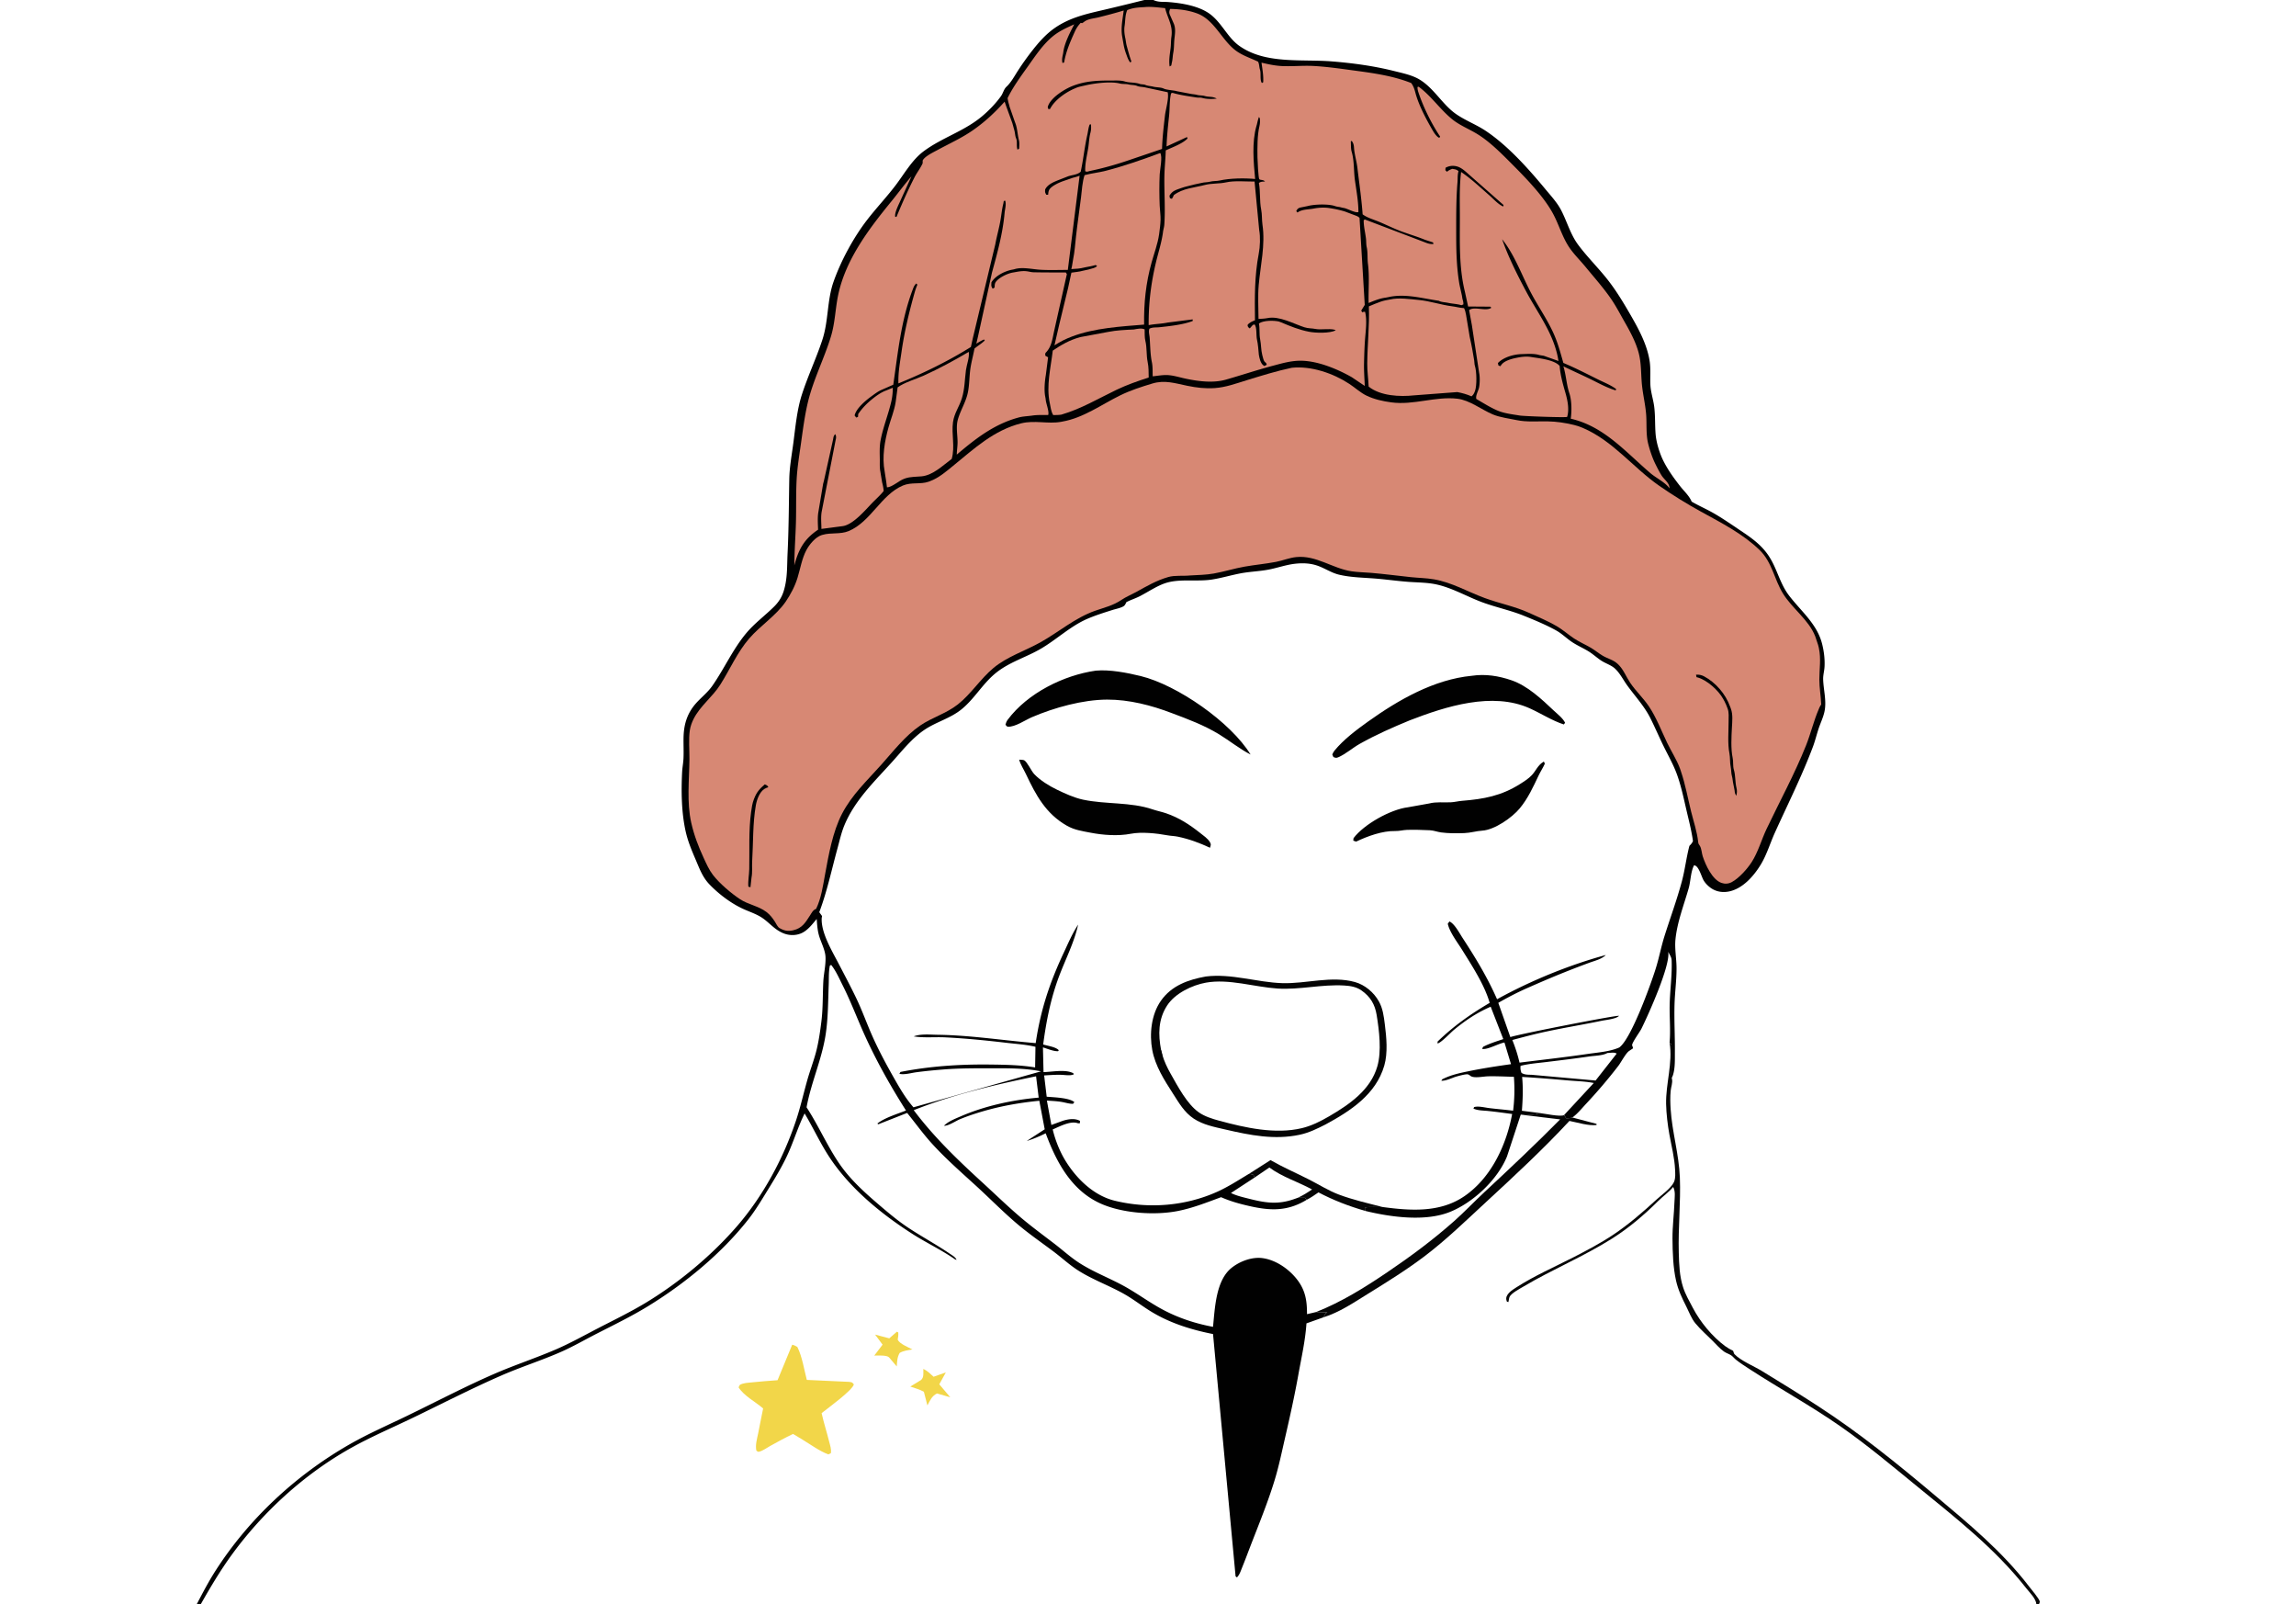
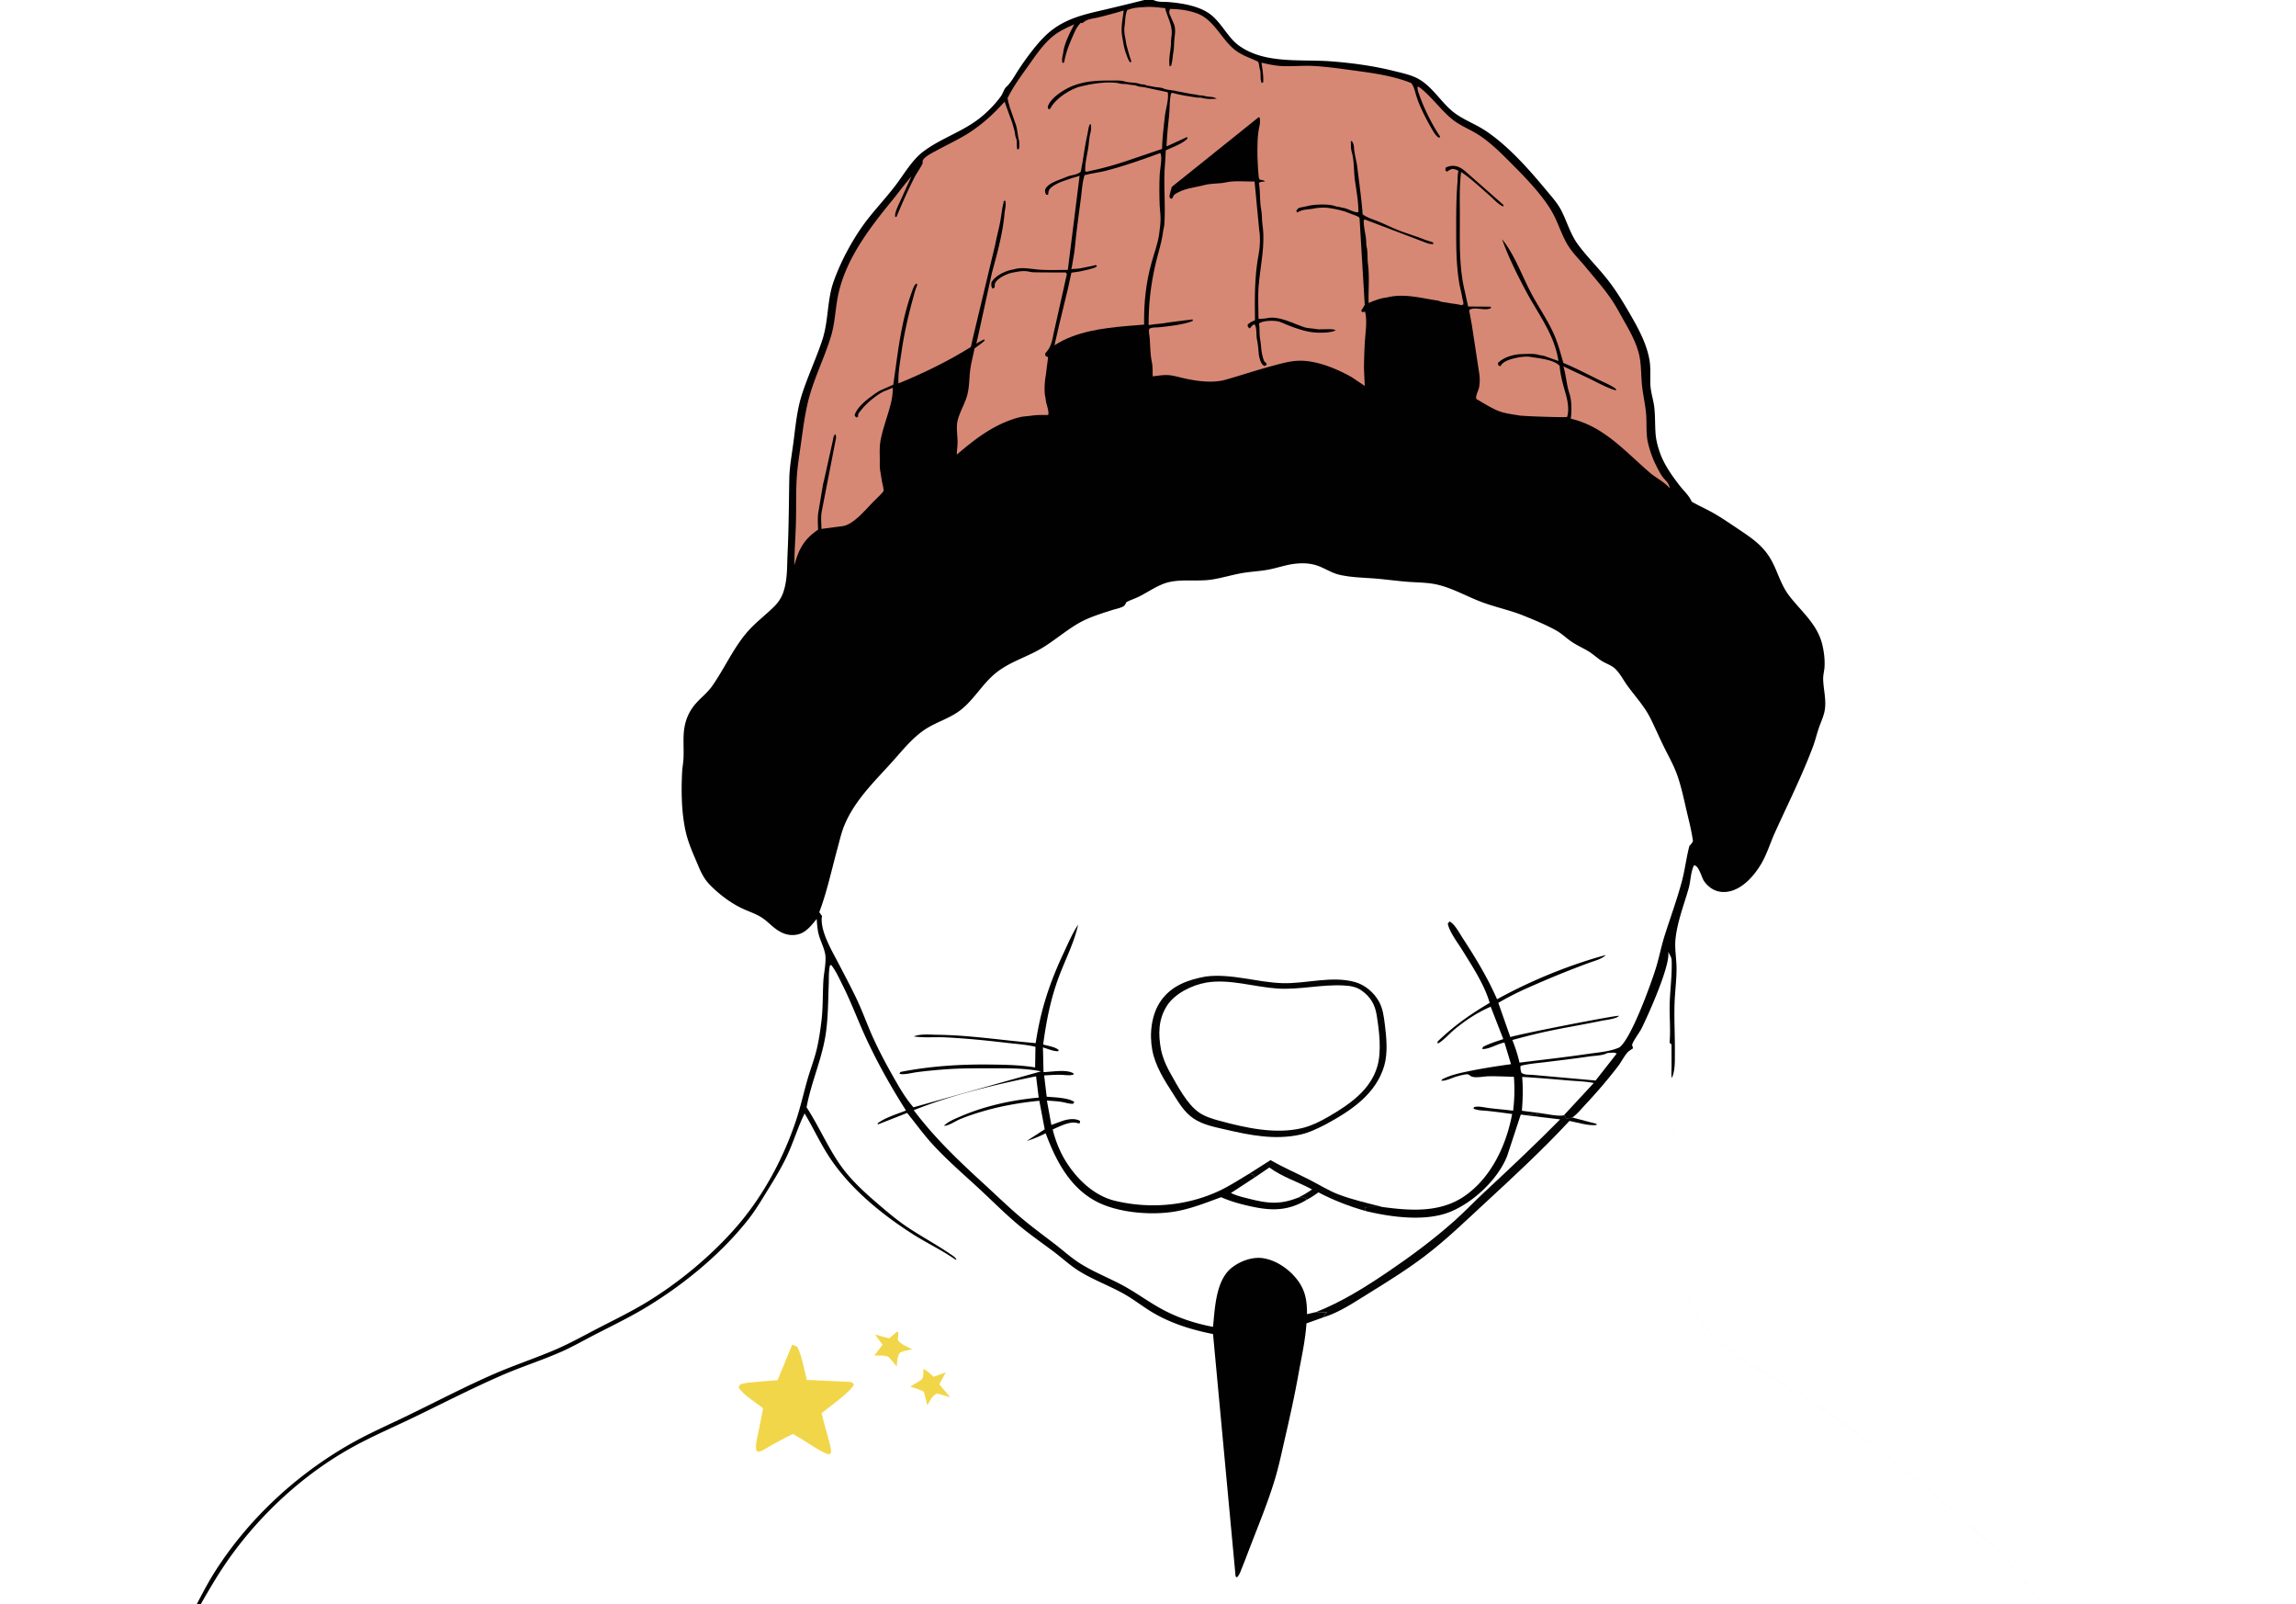
<svg xmlns="http://www.w3.org/2000/svg" width="2388" height="1668">
  <path fill="#010101" d="M0 0h2386.25c3.44 5.11 1.81 16.622 1.81 23.03.07 402.884.2 805.767.13 1208.65-.02 105.77-.06 211.53-.09 317.3-.01 28.41-.02 56.82-.04 85.23 0 7.06-.01 14.11-.01 21.16 0 2.76.46 6.45-.05 9.13-.29 1.5-.9 2.27-1.75 3.5H0V0zm0 0v1668h204.626c6.143-11.69 12.207-23.36 19.331-34.5 34.685-54.24 83.939-99.89 139.718-131.77 19.076-10.9 39.395-19.77 59.162-29.32 30.289-14.64 60.194-30.4 91.043-43.83 21.019-9.16 42.938-16.33 63.899-25.34 15.161-6.51 29.972-14.82 44.642-22.4 16.709-8.63 33.975-17 50.042-26.77 34.404-20.94 68.18-49.07 94.514-79.6 26.917-31.21 47.866-70.22 60.884-109.23 4.635-13.88 7.843-28.27 11.838-42.35 2.745-9.67 6.375-19.08 8.969-28.8 2.718-10.2 4.36-21.67 5.662-32.19 1.682-13.58 1.266-27.52 1.974-41.18.444-8.55 2.623-16.89 2.293-25.553-.289-7.589-4.892-15.594-6.918-22.944-1.484-5.382-1.84-11.119-2.257-16.666-4.719 5.574-9.66 12.324-16.651 15.07-6.03 2.368-12.694 2.064-18.596-.506-9.53-4.149-14.45-11.514-22.878-16.699-5.592-3.44-12.474-5.676-18.479-8.438-12.643-5.815-25.263-15.368-34.929-25.42-7.191-7.479-10.343-16.346-14.34-25.704-4.143-9.698-8.112-19.025-10.414-29.372-4.382-19.694-4.702-41.489-3.691-61.601.242-4.817 1.218-9.57 1.431-14.387.317-7.138-.073-14.32.057-21.466.263-14.481 4.06-26.297 14.102-37.034 5.251-5.615 11.341-10.491 15.774-16.831 12.355-17.668 21.038-37.466 34.836-54.21 8.792-10.669 19.622-18.489 29.326-28.096 4.775-4.727 8.119-9.824 10.119-16.26 4.078-13.117 3.379-25.612 4.035-39.103 1.26-25.933 1.319-51.426 1.782-77.352.227-12.675 2.601-25.151 4.246-37.683 2.122-16.169 3.753-34.203 8.736-49.783 6.237-19.504 15.057-37.976 21.412-57.333 6.51-19.829 4.803-40.896 11.591-60.257 7.671-21.877 20.869-46.249 35.123-64.652 9.469-12.226 20.129-23.482 29.486-35.793 8.979-11.812 16.992-26.228 28.961-35.207 19.132-14.353 42.589-20.996 61.169-36.721 7.16-6.056 13.9-13.06 19.41-20.669 2.26-3.132 2.95-7.263 5.77-9.886 4.8-4.454 8.25-10.993 11.79-16.47a286.445 286.445 0 0 1 15.33-21.471c6.55-8.358 13.84-16.604 22.58-22.759 15.94-11.232 33.28-14.948 51.83-19.28 13.97-3.262 28-6.707 41.91-10.184H0zm1199.59 0 .8.356c4.93 2.073 9.69 1.375 14.87 1.782 14.16 1.113 32.5 4.091 43.99 13.063 11.53 9.001 17.84 23.926 29.37 32.228 27.17 19.568 64.81 13.885 96.3 16.392 21.61 1.72 43.57 4.663 64.58 9.91 8.38 2.092 18.17 4.072 25.71 8.261 15.68 8.717 24.7 26.486 39.07 36.509 9.74 6.793 21.27 11.053 31.16 17.679 22.98 15.384 44.25 39.259 61.86 60.484 5.51 6.649 12.22 13.933 16.23 21.57 6.23 11.871 9.7 25.265 17.81 36.196 8.79 11.861 19.49 22.538 28.82 34.028 9.78 12.033 17.4 24.639 25.16 38.034 8.75 15.116 17.78 31.564 20.45 49.084 1.24 8.201.32 16.575.76 24.796.4 7.416 2.94 14.815 3.92 22.199 1.26 9.57.71 19.345 1.51 28.939.72 8.697 4.14 19.825 8 27.542 4.75 9.502 10.87 17.972 17.38 26.322 3.99 5.123 9.63 10.135 12.09 16.188 7.34 4.293 15.16 7.652 22.55 11.863 9.77 5.571 18.95 12.018 28.3 18.26 12.06 8.051 22.72 15.548 30.49 28.171 7.79 12.661 10.69 27.216 19.85 39.236 12.53 16.457 29.21 29.491 34.5 50.436 1.92 7.601 2.97 16.023 2.51 23.864-.26 4.532-1.57 8.469-1.42 13.139.36 11.075 3.77 22.478 1.33 33.567-1.3 5.906-4.13 11.725-6.04 17.474-2.09 6.285-3.64 12.783-5.97 18.983-11.4 30.34-26.21 59.805-39.57 89.326-4.96 10.963-8.49 23.076-14.81 33.364-7.21 11.736-18.46 24.573-32.53 27.607-6.34 1.369-12.93.551-18.42-3.014-3.2-2.077-6.16-4.947-8.16-8.191-2.51-4.067-5.15-15.697-10.1-15.919-3.5 6.463-3.5 16.556-5.58 23.819-4.96 17.344-11.97 35.168-13.76 53.175-.94 9.45.96 19.307 1.1 28.778.19 12.87-1.71 25.99-2.08 38.9-.47 16.36.51 32.99.37 49.41-.07 8.56.53 19.27-3.23 27.12l.3 1.34c.69 3.51-1.04 8.14-1.41 11.73-.63 6.29-.46 13.16-.04 19.46 1.57 23.84 8.65 46.81 9.57 70.86 1 26.02-1.86 52.12-1.13 78.18.34 12.21.71 24.07 4.45 35.82 2.38 7.51 6.57 14.67 10.23 21.64 7.74 14.77 20.2 29.85 33.67 39.77 2.57 1.89 5.25 3.44 8.15 4.77.32.79.9 2.96 1.41 3.5 6.58 6.89 20.33 12.5 28.56 17.52 19.56 11.92 39.15 24.03 58.37 36.5 43.12 27.98 82.16 59.64 121.44 92.68 34.98 29.43 70.12 58.31 98.04 94.85 1.92 2.5 10.89 13.16 11.13 15.65.09.97-.53 1.87-.79 2.8h265.54c.85-1.23 1.46-2 1.75-3.5.51-2.68.05-6.37.05-9.13 0-7.05.01-14.1.01-21.16.02-28.41.03-56.82.04-85.23.03-105.77.07-211.53.09-317.3.07-402.883-.06-805.766-.13-1208.65 0-6.408 1.63-17.92-1.81-23.03H1199.59zm435.79 1161.93c-2 .78-4.25.7-6.38.82l-2.29-3.31c-3.97 2.02-20.34-1.63-25.91-2.22-4.72 2.98-13.51.87-19.13 1.75l40.99 4.92c-25.57 25.88-51.89 50.66-78.53 75.41-10.85 10.08-20.94 20.82-32.05 30.66-21.98 19.46-45.01 36.49-69.3 52.93-23.49 15.89-47.58 30.89-73.99 41.34l11.7.27-.67.38c-1.72 1.15-2.33 2.86-3.05 4.72l-17.96 6.4c-1.24 18.27-5.11 34.81-8.32 52.76-4.02 22.47-8.88 44.29-14 66.53-3.37 14.62-6.39 29.34-10.77 43.69-7.09 23.27-16.65 46.43-25.4 69.13-2.79 7.23-5.47 14.52-8.42 21.7-1.46 3.58-2.63 7.54-5.4 10.33l-1.41-1.14-23.45-251.89c-22.59-4.51-44.36-11.2-64.2-23.26-9.3-5.65-17.89-12.44-27.32-17.86-15.8-9.09-33.43-15.23-48.79-25.03-9.17-5.86-17.06-13.28-25.76-19.79-12.55-9.4-25.42-18.27-37.4-28.41-14.72-12.45-28.39-26.4-42.63-39.42-15.566-14.22-32.102-28.68-46.286-44.3-9.165-10.1-17.176-21.25-25.754-31.85l-30 11.8-1-.78c7.831-6.1 20.506-9.85 29.789-13.53-15.545-24.53-29.588-49.33-41.764-75.74-8.338-18.08-15.053-36.42-24.042-54.32-3.584-7.13-7.024-15.05-11.983-21.32l-1.365.7c-1.387 6.53-.964 13.34-1.222 19.98-.668 17.26-.571 34.69-3.199 51.78-4.001 26.01-15.168 49.92-19.831 75.59 12.12 18.56 20.89 38.85 33.238 57.32 11.259 16.85 26.171 30.4 41.453 43.49 9.86 8.44 19.87 16.93 30.685 24.13 14.418 9.59 29.802 17.8 44.068 27.59 2.334 1.61 5.561 3.35 6.541 6.12l-1.446-.51c-13.997-9.76-29.942-17.24-44.372-26.47-33.323-21.32-66.581-48.61-87.942-82.21-8.828-13.89-15.789-28.96-24.258-43.1-6.465 13.07-10.763 27.13-16.654 40.48-6.034 13.69-13.956 26.6-21.787 39.31-6.273 10.18-12.48 20.63-19.859 30.06-27.923 35.7-66.707 67.53-105.293 91.03-17.051 10.39-35.153 19.18-52.924 28.27-12.153 6.21-24.265 13.24-36.728 18.73-20.184 8.9-41.489 15.61-61.777 24.45-31.284 13.63-61.739 29.35-92.485 44.16-22.078 10.64-44.605 20.2-65.961 32.29-47.307 26.78-89.707 65.53-121.782 109.34-12.201 16.66-22.628 34.23-32.796 52.17H2120.71c.26-.93.88-1.83.79-2.8-.24-2.49-9.21-13.15-11.13-15.65-27.92-36.54-63.06-65.42-98.04-94.85-39.28-33.04-78.32-64.7-121.44-92.68-19.22-12.47-38.81-24.58-58.37-36.5-8.23-5.02-21.98-10.63-28.56-17.52-.51-.54-1.09-2.71-1.41-3.5-2.9-1.33-5.58-2.88-8.15-4.77-13.47-9.92-25.93-25-33.67-39.77-3.66-6.97-7.85-14.13-10.23-21.64-3.74-11.75-4.11-23.61-4.45-35.82-.73-26.06 2.13-52.16 1.13-78.18-.92-24.05-8-47.02-9.57-70.86-.42-6.3-.59-13.17.04-19.46.37-3.59 2.1-8.22 1.41-11.73l-.3-1.34c-.69-3.69-.23-8.2-.24-11.98l-.03-22.95-2.01-1.83c1.18-13.12-.2-26.49.1-39.67.34-15.08 2.59-30.43 2.06-45.485-.09-2.344-.56-3.714-1.67-5.743l-1.9-3.637c2.49 13.855-20.27 64.605-27.93 80.085-1.56 3.15-9.63 14.12-9.64 16.98 0 .49.35.92.5 1.39l.5 1.9-1.35.89-2.85 1.93c-3.49 2.47-8.23 11.66-11.06 15.35-10.45 13.64-21.84 26.95-33.57 39.5-4.42 4.73-9.04 10.51-14.29 14.27zm-685.338-10.59 132.668-37.38c-16.41-3.39-34.58-3.22-51.29-3.2-16.54.02-33.082-.09-49.576 1.19-9.59.74-19.28 1.66-28.813 2.93-5.338.72-12.336 2.84-17.576 1.65l1.045-1.96c30.942-6.07 61.804-8.06 93.29-7.7 15.61.19 31.37.43 46.8 3l.36-21.45c-9.79-2.36-20.07-2.95-30.06-4.13-21.06-2.49-42.47-4.62-63.653-5.68-10.885-.54-22.154.7-32.921-1.01 7.28-2.81 16.662-1.79 24.398-1.69 34.456.44 68.186 5.85 102.476 8.69 5.07-34.32 14.5-62.76 29.21-94.064 4.76-10.122 8.79-19.736 14.93-29.168-4.07 18.519-12.86 35.424-19.56 53.052-8.88 23.37-13.52 46.95-16.79 71.6 4.56 1.45 13.16 2.49 16.22 5.98l-.7.99c-4.7.25-11.17-2.56-15.76-3.94l.6 25.71c8.38-.22 21.3-2.74 29.04.31 1.37.54 1.92.57 2.54 1.89-3.33 1.85-9.08.72-12.95.61-5.98-.18-12.01.27-17.98.63l2.64 22.11c7.2.67 23.54 1 28.81 5.69l-1.44 1.71c-3.98.04-7.51-1.19-11.39-1.88-5.15-.91-10.55-1.11-15.76-1.48l4.65 25.35 12-4.37c5.87-1.76 12.41-2.83 17.84.17l-.24 2.5-2.08-.1c-7.74-2.76-18.85 3.36-26.13 6.46 2.59 10.88 7.2 22.59 13.01 32.14 11.54 18.96 29.61 36.69 51.69 42.02 35.28 8.53 73.17 5.57 106.4-9.36 11.54-5.19 22.46-12.29 33.29-18.81l4.23 1.15 1.49 2.77 15.21-10.33c14.11 10.23 29.37 14.62 44.44 22.81-4.82 3.28-9.48 6.2-14.79 8.64l7.64.1 1.52 2.02c4.37-2.22 8.27-4.92 12.28-7.72 15.77 8.28 31.63 14.36 48.72 19.28l.34-2.32-.49-1.25c5.55-1.01 12.54-.07 18.35-.44 28.84 3.85 59.48 6.05 84.8-11.26 27.89-19.05 43.75-53.2 49.71-85.49-8.27-1.11-16.54-2.26-24.83-3.13-4.84-.51-11.02-.39-15.4-2.51l.67-1.54c4.43-1.29 10.91.44 15.51 1.01 8.34 1.05 16.72 1.67 25.06 2.74 1.5-12.02 1.71-23.2.84-35.24-8.83-.2-17.76-.71-26.58-.52-4.85.11-11.54 1.6-16.16.62-2.52-.52-2.9-1.79-4.84-2.54s-9.59 1.47-11.65 2.01c-4.78 1.25-11.46 4.92-16.25 4.47l.94-1.45c9.07-4.65 18.53-6.58 28.43-8.6 14.27-2.91 28.67-5.1 43.09-7.13l-6.82-22.52c-6.44 1.11-17.62 7.78-23.24 6.62l.99-2.1c6.69-3.49 13.92-5.68 21.05-8.07l-13.11-33.66c-14.24 6.11-26.4 14.3-38.26 24.11-3.55 2.94-13.74 13.8-17.04 14.08l.07-1.96c16.92-16.33 33.94-28.33 54.18-40.24-5.36-18.77-18.47-38.7-28.75-55.26-4.74-7.639-12.93-18.164-14.83-27l1.7-2.385c5.31 2.225 10.56 12.361 13.81 17.326 13.53 20.701 25.74 40.869 35.74 63.559 34.87-19.22 74.72-35.57 113.11-46.004-4.17 4.245-11.25 5.883-16.75 7.904-8.64 3.17-17.25 6.47-25.79 9.88-13.31 5.31-26.53 11-39.63 16.79-10.22 4.52-19.96 9.6-29.65 15.16l12.51 35.6c10.67-3.44 110.34-22.9 113.05-22.09-2.81 3.25-13.81 4.25-18.03 5.13-19.13 3.97-38.5 7.12-57.56 11.21-11.9 2.55-23.64 5.63-35.38 8.8 3.13 7.83 5.58 15.27 7.47 23.52 23.67-2.95 47.25-5.57 70.86-9.03 10.54-1.54 23.12-2.37 32.85-6.71 12.31-8.59 33.04-66.21 38.1-82.47 3.4-10.965 5.49-22.276 8.95-33.267 6-19.03 13-37.939 18.15-57.215 3.24-12.13 4.58-24.549 7.8-36.708 1.61-1.616 2.81-2.836 3.68-5-1.56-11.325-4.45-22.089-7.02-33.193-2.91-12.557-5.55-25.273-10.1-37.371-3.56-9.47-8.78-18.651-13.24-27.731-4.81-9.783-9.1-19.837-13.98-29.571-6.26-12.464-15.99-22.815-24.1-34.053-4.14-5.741-7.54-12.734-12.81-17.514-3.97-3.606-9.9-5.314-14.38-8.323-4.48-3.014-8.5-6.736-13.11-9.555-5.54-3.384-11.6-5.986-17-9.584-5.68-3.785-10.56-8.757-16.56-12.083-10.56-5.856-22.65-10.848-33.86-15.374-13.69-5.525-28.62-8.65-42.57-13.754-16.2-5.932-31.88-15.362-48.83-18.856-8.84-1.821-18.25-1.837-27.26-2.451-11.68-.798-23.3-2.495-34.97-3.46-12.77-1.055-25.72-1.096-38.26-4.067-8.35-1.979-15.45-7.178-23.65-9.749-7.29-2.285-14.71-2.471-22.27-1.61-9.09 1.034-18.17 4.287-27.2 6.032-9.62 1.862-19.51 2.098-29.12 3.9-10.12 1.897-19.98 4.93-30.2 6.496-15.01 2.302-32.11-.891-46.53 3.194-9.6 2.721-19.29 9.489-28.23 14.082-4.58 2.355-9.45 3.808-14.04 6.215-.58 1.201-1.28 2.925-2.34 3.805-2.49 2.07-8.82 3.275-12.01 4.287-8.78 2.783-17.79 5.607-26.24 9.244-17.31 7.443-31.75 21.312-47.94 30.858-15.97 9.42-33.66 14.078-48.16 26.219-13.13 10.989-21.54 26.275-34.74 37-11.769 9.564-26.708 13.171-38.948 21.586-12.92 8.883-22.916 21.666-33.333 33.208-18.439 20.43-38.822 39.883-49.532 65.714-3.277 7.903-5.058 16.221-7.313 24.452-6.076 22.18-10.719 44.459-18.84 66.007l2.891 4-.345 1.901c-.947 14.764 10.075 33.248 16.709 45.939 6.494 12.43 13.083 24.83 19.16 37.47 6.205 12.9 10.99 26.48 16.814 39.57 6.581 14.8 14.174 28.9 22.149 42.97 6.045 10.66 12.428 21.76 20.56 30.99zm.299 2.98c21.182 28.19 45.794 51.72 71.719 75.46 12.92 11.83 25.66 24.2 38.97 35.55 11.62 9.9 23.98 18.92 36.09 28.22 8.2 6.29 15.98 13.4 24.63 19.07 15.89 10.41 33.98 16.84 50.41 26.32 12.66 7.3 24.41 15.94 37.34 22.82 16.41 8.74 33.89 14.42 52.13 17.84 1.98-19.38 2.86-48.31 19.42-61.43 8.53-6.76 21.03-11.47 31.98-10.03 14.31 1.88 28.43 11.9 36.87 23.36 8.08 10.98 9.51 21.67 9.48 34.92l9.41-2.19c26.41-10.45 50.5-25.45 73.99-41.34 24.29-16.44 47.32-33.47 69.3-52.93 11.11-9.84 21.2-20.58 32.05-30.66 26.64-24.75 52.96-49.53 78.53-75.41l-40.99-4.92-14.26 43.39c-9.78 24.11-34.98 47.9-59.26 57.71-25.78 10.42-61.93 5.39-88.13-1-17.09-4.92-32.95-11-48.72-19.28-4.01 2.8-7.91 5.5-12.28 7.72-21.86 13.25-40.88 11.12-64.77 5.26-8.53-2.09-16.18-4.47-24.25-7.98-14.64 5.4-29.15 11.17-44.5 14.26-24.46 4.92-58.38 2.52-81.11-7.79-30.22-13.71-45.84-43.27-56.79-72.91-6.54 3.19-12.73 5.9-19.72 7.98l18.69-12.14-5.61-29.67c-20.43 2.03-40.07 5.45-59.79 11.29-7.73 2.29-15.34 4.82-22.789 7.91-4.589 1.9-11.989 7.09-16.577 6.78 4.283-4.42 11.356-7.15 16.925-9.57 25.441-11.05 53.961-17.26 81.581-19.68l-2.72-22.17c-42.85 8.77-86.541 18.99-127.249 35.24zm632.779-34.57c1.14 11.88.65 23.32-.24 35.17l17.92 2.3c5.57.59 21.94 4.24 25.91 2.22l30.93-33.37c-8.8-1.78-17.4-1.87-26.28-2.64-16.11-1.41-32.09-2.75-48.24-3.68zm-262.91 94.19-15.21 10.33-24.73 16.17c6.09 2.97 12.78 4.44 19.33 6.09 16.88 4.25 29.51 6.1 46.24.29l4.02-1.43c5.31-2.44 9.97-5.36 14.79-8.64-15.07-8.19-30.33-12.58-44.44-22.81zm351.6-119.11c-4.67 2.79-13.2 2.82-18.69 3.62-14.97 2.19-29.93 3.98-44.94 5.81-8.83 1.08-18.06 1.75-26.68 3.96-.29 2.9-.05 4.57.95 7.32 3.3 2.13 6.93 1.85 10.73 2l66.33 5.95 21.96-27.99c-2.71-1.76-6.58-.6-9.66-.67z" />
-   <path fill="#D78874" d="M1179.2 342.583c3.38-.585 8.19-1.709 11.3-.111.1 3.912-.15 8.301.79 12.1 1.7 6.92.89 14.758 2.34 21.742 1.12 5.385 1.03 10.75 1.1 16.23-11.4 3.642-22.81 7.637-33.61 12.824-19.25 9.242-36.51 19.693-57.22 25.737-2.77.503-5.69.396-8.51.471-2.38-4.107-2.6-8.095-3.57-12.576-3.8-17.72 1.05-36.725 3.14-54.46 8.85-5.986 17.61-11.036 28.02-13.846l1.02-.267 28.64-5.33c8.41-1.71 17.97-2.112 26.56-2.514zm-171.61 23.255c.94 5.542-2.19 13.315-2.94 19.024-1.29 9.877-1.28 19.669-4.22 29.238-2.666 8.71-7.954 15.52-9.244 24.806-1.773 12.751 2.306 25.327-1.336 38.244-9.392 6.912-19.466 17.038-31.476 18.141-5.422.498-11.404.327-16.588 2.031l-1.286.458c-5.623 1.969-12.852 8.96-18.007 8.937l-.781-6.217c-.725-3.47-.933-6.851-1.601-10.295-2.902-14.956.01-31.564 4.044-46.016 2.465-8.834 6.032-17.202 7.429-26.377l1.867-13.857.049-1.097c6.856-5.195 19.009-8.597 27.096-12.259 16.14-7.311 31.753-15.76 46.994-24.761zm438.16-54.442c9.04-2.147 20.78-.349 29.91.509 11.59 1.088 23.3 5.16 34.88 6.591 3.84.474 7.42 1.568 11.32 1.814l.84.046c1.29 2.585 1.55 4.403 2.11 7.144l3.83 23c1.86 7.861 3.35 16.383 4.65 24.385.3 1.846.13 3.708.71 5.507 1.88 5.771 2.19 20.585.07 26.261l-.35.847c-.85 2.116-1.51 3.096-3.22 4.611-4.95-2.156-9.51-3.438-14.8-4.446l-44.75 3.398c-15.07 1.639-35.41.683-47.45-9.118-.33-8.075-1.54-15.815-1.47-23.973.16-19.868 2.42-39.402 1.69-59.405 4.14-1.755 8.03-3.411 12.28-4.893 3.25-1.133 6.37-1.681 9.75-2.278z" />
  <path fill="#D78874" d="M1206.74 159.107c2.56 3.738-.31 17.098-.56 22.116-.52 10.79-.44 22.013 0 32.806.2 4.79 1.01 9.694.88 14.471-.14 4.936-.82 10.194-1.51 15.088-1.36 9.783-5.15 19.757-7.8 29.268-6 21.541-8.15 42.329-7.79 64.654-24.2 1.943-51.56 3.577-74.46 12.175-6.9 2.592-12.59 5.377-18.78 9.386l4.87-21.236 9.28-38.335 3.47-15.995c3.79-.619 8.3-.917 11.91-1.981 2.42-.712 4.91-.88 7.29-1.7 2.66-.914 5.79-1.084 7.5-3.324l-1.54-.945c-1.68.557-3.29.85-5 1.267-2.13.52-4.44.703-6.5 1.257-4.67 1.255-8.91 1.452-13.74 1.706.95-3.474 1.17-6.824 1.89-10.293 1.56-7.539 2.1-15.811 2.95-23.492 1.51-13.658 3.59-27.244 5.25-40.874.91-7.498 1.31-15.851 3.67-23.016 7.18-1.922 14.67-2.652 21.87-4.497 19.18-4.922 38.28-11.668 56.85-18.506z" />
  <path fill="#D78874" d="M1190.36 7.406c6.76-.762 14.65.447 21.44 1.04 2.74 10.96 8.28 18.072 6.57 29.752-.58 3.957-.38 7.873-.86 11.802-.77 6.419-1.99 12.585-1.01 19.093l1.71-.976.61-3.117c.91-3.49.79-6.706 1.47-10.166.82-4.216.7-8.095 1.02-12.334.44-6.006 1.9-11.711-.34-17.582l-4.47-10.197c-.65-1.937-.33-3.655.55-5.44 9.53.138 18.99 1.358 27.95 4.648 17.67 6.487 25.15 26.53 39.11 37.737 7.34 5.887 16.04 8.444 24.39 12.486 1.42 2.94 1.02 5.328 1.96 8.225 1.33 4.084-.32 10.923 2.04 13.967l1.33-.844c.42-7.086-.88-13.397-1.76-20.362 7.04 1.693 14.14 3.215 21.4 3.554 10.81.505 21.71-.684 32.53-.105 14.78.791 29.2 2.974 43.86 4.938 19.4 2.6 39.53 5.503 57.88 12.814 2.35 3.1 3.41 6.43 4.4 10.161 3.36 12.791 11.33 27.72 18 39.175 1.36 2.344 4.25 6.83 6.87 7.632l.84-1.307c-9.16-13.654-17.4-30.472-22.6-46-.67-2-.88-3.412-.98-5.5l1.23-.337c12.94 9.488 22.35 23.617 34.78 33.755 7.96 6.499 17.96 10.322 26.67 15.726 12.5 7.754 24.18 19.483 34.52 29.856 14.72 14.778 33.44 33.806 43.5 52.128 6.47 11.785 9.8 24.826 17.49 36.048 4.81 7.02 11.15 13.17 16.56 19.759 8.91 10.856 18.32 21.389 26.34 32.939 5.21 7.511 9.59 15.966 14.13 23.925 5.79 10.146 11.67 20.876 14.75 32.201 3.18 11.745 2.32 23.275 3.68 35.137 1.16 10.199 3.61 20.185 4.28 30.446.61 9.568-.31 19.883 2.02 29.217 1.73 6.879 4.36 14.791 7.52 21.136 1.98 3.985 4.12 8.253 6.49 12.004 2.88 4.541 8.21 7.559 8.19 13.376-3.69-5.78-14.13-10.995-19.65-15.691-25.92-22.078-48.34-48.864-83.04-56.777 1.07-8.075 1.08-18.84-1.51-26.598-3-9.009-3.35-18.86-6.17-27.873 9.25 4.54 18.67 8.7 27.93 13.213 8.45 4.119 17.51 9.205 26.52 11.824l.38-1.414c-5.45-4.133-12.73-6.951-18.85-10-11.9-5.922-23.74-12.018-36-17.151-2.91-9.995-5.15-18.931-9.27-28.576-6.54-15.302-16.05-28.656-23.83-43.22-10.03-18.765-17.25-40.209-30.63-56.849 6.31 18.135 15.9 37.262 24.96 54.223 12.83 24.019 29.42 44.741 33.67 72.406L1608 370.77c-1.62-.572-2.34-.977-4.12-1.127l-2.78-.461c-5.5-1.781-12.8-1.165-18.6-.991-8.33.251-18.76 3.221-24.59 9.309l.59 2.508 2 .78.52-.757.79-1.031c2.79-3.693 9.72-5.697 14.16-6.67l1.53-.304c4.64-.999 9.99-1.663 14.72-.862 8.24 1.398 24.29 2.74 29.93 9.336.7 9.568 3.44 19.11 6.09 28.287 2.17 7.51 4.08 17.252 1.67 24.713-1.76.78-44.71-.689-49.27-1.447-7.34-1.22-15.62-2.103-22.55-4.945-7.67-3.148-15.42-8.115-22.59-12.264-1.05-3.517 2.15-8.33 2.86-12.13.82-4.347.93-10.803.04-15.128l-7.57-49.691-2.82-15.395c5.1-4.407 17.55 1.651 23.08-2.5l-1.09-1.141-23.05-.162-3.43-15.697c-6.14-25.188-5.15-51.217-5.16-76.971 0-15.665-.63-31.631 1.3-47.201 10.37 6.947 19.92 16.056 29.34 24.257 4.36 3.797 9.14 9.366 14.5 11.656l.28-1.603-39.28-34.601c-2.73-2.323-5.56-4.491-9.08-5.478-4.09-1.147-8.34-.663-11.92 1.367l-.22 2.574 1.72 1.622c1.75-1.586 3.34-2.241 5.5-3.056 2.8.549 4.33.494 6.47 2.434-1.19 3.9-.75 7.512-1.08 11.5-1.36 16.408-1.33 32.538-1.34 49.018-.01 19.671.08 38.059 3.42 57.482l2.53 11.328.49 3.172c.68 2.482 1.07 3.348 1.05 6l-2.04.851c-4.52-1.387-9.4-1.479-14-2.481-2.56-.558-6.28-.682-8.58-1.675-1.47-.631-.42-.384-2.34-.673-16.85-2.542-34.06-7.444-51.16-3.563l-2.61.501c-5.95.704-12.33 3.272-17.84 5.585-.35-13.299 1.04-27.58-.7-40.706-.74-5.665-.02-11.703-1.26-17.223-.69-3.06-.45-6.035-.81-9.116-.75-6.377-2.43-12.522-2.37-19l1.17-.814 64.5 24.53c2.64.901 4.16 1.134 6.9 1.009l-.4-1.659-8.42-2.741c-7.78-3.21-16.08-5.637-23.99-8.541-8-2.934-15.83-6.848-23.7-10.144-5.55-2.322-12.36-4.165-17.15-7.774-1.14-15.991-3.54-32.446-5.44-48.366-.81-6.801-3.09-14.161-3.53-20.86-.21-3.096-.56-4.575-2.35-7.14l-1 .5c.27 3.487-.07 7.45.93 10.812 2.71 9.124 2.06 20.214 3.38 29.688 1.48 10.577 3.69 22.345 3.6 33-3.06 1.2-11.08-3.46-14.85-4.2l-2.48-.474c-2.33-.766-4.69-.723-6.82-1.497-6.68-2.43-21.59-1.993-28.52-.096l-8.16 1.664c-2.14.754-2.79 1.677-3.81 3.603l1.31 1.483c4.53-3.452 11.33-3.056 16.63-4.075 5.24-1.008 10.99-1.386 16.29-.582 5.87.892 10.8 1.9 16.48 3.636l10.3 3.9c1.97.706 3.22 1.182 4.81 2.638l5.43 90.535-3.68 5.965 1.24 1.798c1.72-.789.81-.581 2.76-.584 2.32 8.803.58 20.281-.07 29.286-.58 8.058-.81 16.41-1 24.5-.17 7.683.49 15.568.75 23.263l-13.47-9.05c-15-8.496-34.68-16.714-52.11-17.128-10.41-.248-19.83 2.514-29.75 5.156-16.51 4.393-32.68 9.794-49.11 14.496-13.21 3.78-28.71 1.768-42-1.066-5.93-1.265-11.72-3.137-17.8-3.622-5.33-.425-10.97.72-16.31 1.244-.13-4.709.12-10.082-.84-14.676-1.71-8.196-1.68-17.283-2.32-25.617-.24-3.056-1.39-6.338-.23-9.259 3.5-1.646 6.78-1.103 10.5-1.502 10.72-1.149 24.35-2.59 34.5-6.471v-1.677l-25.99 3.287c-6.47 1.385-13.2 1.359-19.8 2.698-.18-22.404 2.37-43.315 7.53-65.076 2.43-10.256 5.86-20.63 7.29-31.054.26-2.859 1.25-5.494 1.45-8.34 1.16-16.447-.19-33.472.07-50.031.13-9.098 1.2-18.08 1.41-27.201 6.93-3.266 17.39-6.895 22.67-12.374l-.56-1.5-21.26 9.775c.35-10.621 1.5-21.236 2.62-31.775.81-7.571.26-16.074 2.1-23.48l1.47-.5c7.58 2.356 17.14 3.615 25 4.849 1.96.308 3.96-.064 5.9.468 4.72 1.296 10.23 1.265 15.1.71-4.59-2.572-7.83-1.37-12.46-2.722-2.65-.776-5.3-.433-7.96-1.154-2.36-.64-4.73-.679-7.12-1.172l-13.89-2.646-1.36-.353c-2.98-.612-9.9-1.115-12.27-2.335-2.9-1.494-7.69-1.18-10.94-2.033-2.44-.64-5.89-.759-8.02-1.735-2.01-.915-4.09-.44-6.2-1.178-4.85-1.702-10.55-1.05-15.25-2.467-4.64-1.4-9.83-.974-14.68-.999-13.96-.071-26.73.493-39.88 5.676-8.33 3.278-22.26 11.911-25.38 20.714-.63 1.755-.24 1.801.41 3.398l1.67-.287c4.65-9.218 16.08-17.133 25.34-21.135l1.45-.619c3.22-1.402 6.16-1.819 9.54-2.622 9.49-2.25 26.6-4.483 36.1-2.049 3.11.796 6.31.265 9.35 1.022 2.71.671 6.14.42 8.55 1.46 2.72 1.17 6 .937 8.91 1.669l23.09 4.936c1.46 6.626-2.15 17.71-2.93 24.747-1.26 11.328-2.67 22.806-2.96 34.209L1173 166.935c-12.91 4.357-26.16 8.104-39.5 10.853-1.99.41-2.81 1.226-4.79.228-.38-8.008 2.06-17.061 3.24-25.016.69-4.661.89-10.128 2.1-14.616.89-3.28.88-5.754.61-9.145l-1.35.261c-1.37 3.495-1.62 7.15-2.44 10.783-2.88 12.626-4.12 25.577-6.84 38.217-3.67 3.489-9.39 3.255-13.96 5.143l-9.57 3.732c-4.98 2.021-11.01 4.535-13.46 9.625-.2 2.785-.18 3.069 1.18 5.5h1.92c.15-1.781.26-3.288 1.02-4.936 1.87-4.016 10.84-7.987 14.98-9.369l9.76-3.378a58.412 58.412 0 0 0 6.97-2.099l-12.26 97.924c-9.31.019-18.82.367-28.11-.132-8.19-.439-18.45-2.999-26.51-.871l-1.49.421-3 .584c-7.46 1.761-16.25 6.248-20.33 12.856-.14 3.213-.56 3.984 1.33 6.697l2-1.294c.03-1.917 0-3.967 1.13-5.627 3.19-4.656 12.26-8.975 17.71-9.881 4.76-.792 9.23-1.92 14.16-1.392 2.61.279 4.89 1.03 7.55 1.091 11.14.255 22.31.18 33.45.197l1.12 1.709-13.27 59.306c-1.76 8.028-2.6 16.033-8.39 22.073-1.2 1.243-.76 1.815-.74 3.479l2.87 1.642-2.35 18.472c-1.15 6.517-1.91 15.842-.63 22.381.21 1.091.41 2.061.51 3.177.37 4.229 3.85 12.572 2.57 15.97-5.35.063-11.13-.229-16.41.566-4.81.723-9.55.739-14.28 2.016-25.42 6.856-44.66 21.87-64.383 38.608.098-4.543.904-9.11.825-13.634-.131-7.499-1.736-15.551.33-22.872 2.846-10.082 8.518-18.322 10.508-28.684 1.6-8.283 1.34-16.908 2.66-25.239 1.04-6.552 2.89-13.245 4.1-19.835 3.55-2.96 7.42-5.148 10.71-8.426l-.75-1.03c-2.84 1.153-5.41 2.794-8.04 4.356l1.69-7.249 14.55-66.517c5.6-20.373 11.29-40.968 13.15-62.06.38-4.261 1.92-8.678.65-12.851l-1.5.351-.41 2.5c-1.4 5.514-1.93 10.884-2.85 16.5-1.42 8.744-3.98 17.342-5.56 26.025l-23.33 97.475-2.04 9.268c-23.718 14.836-49.471 27.364-75.368 37.879-.427-10.971 1.675-21.966 3.221-32.794 3.02-21.157 8.018-41.791 13.827-62.353.737-2.608 1.613-4.994 2.656-7.5L953 294.753c-2 1.837-2.654 3.504-3.611 6.029-12.242 32.311-15.419 65.44-20.321 99.234l-13.121 5.77c-3.472 1.706-6.327 3.917-9.447 6.167-6.065 4.372-15.973 12.572-17.636 20.047l1.636 2.136 1.878-.636.236-3c4.523-6.617 9.273-11.34 15.529-16.329 3.881-3.096 8.669-6.381 13.371-8.111l7.054-2.901c.023 4.662-.494 9.724-1.541 14.264-3.171 13.756-8.692 27.031-11.229 40.858-1.137 6.196-.812 13.075-.74 19.377.045 3.966-.243 8.504.526 12.381l1.866 11.454c.83 3.11 1.364 5.798 1.638 9.007-3.535 4.507-8.019 8.379-12.004 12.504-7.249 7.503-19.346 21.956-29.983 23.931l-1.101.169-21.654 2.842c-.056-5.878-.803-12.888.402-18.612l14.281-73.336c.588-2.537 1.007-4.366-.358-6.586-2.16 2.25-1.744 3.932-2.505 6.856L856.916 500l-.799 3-4.942 29.343c-1.046 5.984-.478 12.35-.311 18.415-14.482 9.691-20.365 20.52-24.691 37.081.053-14.809 1.231-29.666 1.647-44.487.422-15.045-.079-30.266.77-45.266.714-12.629 2.772-24.919 4.533-37.421 1.947-13.832 3.752-27.965 6.938-41.57 5.65-24.126 17.021-45.767 24.17-69.247 4.41-14.485 4.523-29.243 7.683-43.848 7.946-36.717 32.137-68.389 55.32-96.773 6.986-8.554 13.475-17.512 20.728-25.835L935.656 210.5c-1.613 3.597-5.506 11.223-4.519 15h1.282c5.835-14.034 11.887-27.761 18.828-41.299 2.376-4.634 6.229-9.624 8.253-14.158.378-.847-.102-2.805.344-3.543 2.55-4.222 10.708-8.059 14.958-10.372 12.251-6.667 25.118-12.446 36.618-20.382 12.66-8.738 23.23-18.583 33.45-30.024l1.63 4.687 6.41 17.598 2.08 7.493c.8 2.73.75 5.848 1.82 8.35 1.57 3.651.04 7.906 1.49 11.784l1.71-1.134c.08-2.816.43-6.055-.27-8.795-1.61-6.226-1.5-12.415-4.06-18.549l-5.67-16.261-.37-1.626c-.79-2.512-1.3-4.66-1.68-7.269 5.56-11.42 13.75-22.64 21.14-33 7.89-11.063 15.74-23.057 26.43-31.653 6.56-5.277 14.16-8.598 21.77-12.058-4.35 8.368-9.93 19.022-11.34 28.39L1105.8 55c-.7 3.817-1.7 6.615-.75 10.5l1.72-.532c1.9-11.397 6.4-21.63 11.12-32.075 1.71-3.785 3.34-6.063 6.1-9.133l1.51.326 1.7-1.086c3.94-3.41 10.15-3.692 15.2-4.934 8.81-2.168 17.65-4.492 26.32-7.156-1.08 8.994-3.14 17.858-1.58 27.021l1.48 8.41c.6 3.242 1.4 6.344 2.56 9.44 1.32 3.536 1.92 6.083 4.32 9.159l1.25-.94c-2.04-5.623-3.36-10.76-4.92-16.5-.76-2.767-.86-5.186-1.46-7.898-.87-3.954-1.37-8.41-.75-12.446.86-5.552.48-11.451 2.79-16.656 6.18-2.48 11.36-2.753 17.95-3.094z" />
-   <path fill="#010101" d="m1309.29 121.704.96 1.067c.4 2.581.33 5.658-.29 8.207-2.36 9.717-2.21 22.434-2.1 32.52.04 3.176.94 22.114 1.91 22.846 1.77 1.333 3.57.001 5.98 2.354-2.27.164-4.6-.02-6.39 1.565 1.66 8.907.58 18.655 2.35 27.532 1.08 5.372.59 10.593 1.37 15.939 3.07 20.995-2.09 41.913-3.93 62.718-1.01 11.459-.24 23.629-.2 35.162 3.09-.213 6.33-.266 9.36-.88 12.19-2.466 26.67 5.703 38.19 9.504 4.15 1.368 8.02.999 12.2 1.873 4.88 1.019 17.54-1.072 20.55 1.389-6.38 3.206-20.76 2.784-27.79 1.434-10.07-1.934-19.52-5.73-28.96-9.742l-2.42-.905c-5.63-1.216-15.96-1.196-20.7 1.996 1.09 5.505.17 11.191 1.29 16.663 1.07 5.258.81 10.786 2.15 16.054.36 1.423 1.31 5.408 2.04 6.5 1.25 1.864 2.18 1.188 2.64 3.74l-2.41 1.334-1.09-.693c-2.92-2.06-4.17-7.676-4.71-11.051-.37-4.541-.89-11.09-1.91-15.491-1.1-4.719.12-12.494-2.5-16.039l-1.88.588-3.15 3.612c-1.79-1.376-1.88-1.3-2.35-3.489 1.9-2.774 4.78-3.701 7.75-5.013-.3-23.574-.53-46.049 3.96-69.399 1.39-7.186 1.77-17.21.44-24.419l-4.81-50.401c-9.14.056-20.9-1.13-29.69.845-7.02 1.575-15.13.863-22.08 2.708-10.79 2.867-22.99 3.426-32.2 10.535-.56 1.436-1.12 2.574-2 3.836l-2.04-.569-.52-2.634c3.16-5.34 6.71-5.947 12.19-7.956 4.61-1.69 9.31-2.454 14-3.795 2.47-.707 4.91-.881 7.31-1.556 2.89-.814 5.78-.499 8.56-1.253 3.46-.937 6.77-.481 10.16-1.242 10.83-2.435 25.89-2.648 36.9-1.591-1.63-17.413-3.57-38.115 1.38-55.194l.43-1.413c.6-2.745 1.12-5.117 2.05-7.796z" />
-   <path fill="#D78874" d="M1343.54 382.399c20.18-2.114 43.09 5.703 59.96 16.815 6.07 3.996 11.33 9.065 17.95 12.224 8.03 3.838 16.76 5.73 25.55 6.925 23.4 3.182 45.91-6.477 68.81-3.784 12.8 1.505 24.96 11.327 36.74 16.295 7.54 3.182 16.94 4.248 24.95 5.946 10.34 2.191 21.46 1.096 32 1.291 9.64.179 18.12 1.484 27.5 3.724 3.2.764 6.07 1.726 9.09 3.019 31.79 13.608 52.13 41.161 79.81 60.377 13.72 9.523 28.54 18.675 43.19 26.734 21.04 11.575 43.57 23.021 60.99 39.926 13.03 12.649 15.11 30.16 24.28 45.159 9.51 15.572 26.85 27.332 33.59 44.57l2.97 8.88.63 2.463.22 1.037c2.37 10.923.48 21.559.47 32.5-.01 8.663 1.6 17.32 1.94 26-.74 1.103-1.42 2.129-1.95 3.355l-.46 1.145c-5.34 12.278-8.44 25.711-13.43 38.208-11.9 29.77-27.27 57.881-41.02 86.772-5.29 11.133-8.76 23.982-15.4 34.304-4.63 7.202-13.24 16.841-20.76 20.894-3.38 1.827-7.1 2.097-10.72.834-9.51-3.319-16.46-18.447-19.47-27.568-1.09-3.292-1.2-8.073-2.99-10.946-.94-1.526-1.54-1.941-1.74-3.779-1.16-11.043-4.82-21.504-7.46-32.219-3.47-14.069-5.85-27.696-10.51-41.5l-1-2.949c-3.36-9.188-9.22-18.093-13.45-26.964-5.98-12.509-11.07-26.014-18.82-37.587-5.82-8.683-13.63-15.87-19.45-24.498-4.33-6.414-7.05-14.058-12.78-19.459-4.85-4.577-10.38-5.495-15.83-8.737-4.25-2.527-8.07-5.739-12.34-8.261-5.8-3.415-11.95-6.01-17.55-9.746-6.1-4.066-11.74-9.113-18.04-12.788-8.92-5.198-19.43-9.59-28.87-13.885-14.79-6.726-30.75-9.711-46.04-15.355-17.57-6.486-34.24-16.295-52.8-19.429-8-1.352-15.9-1.404-23.94-2.254-13.74-1.454-27.4-3.266-41.17-4.446-6.78-.581-13.84-.615-20.55-1.638-19.89-3.03-36.67-16.829-57.31-14.789-7.43.735-14 3.616-21.21 4.999-10.9 2.086-21.79 3.051-32.62 4.951-10.71 1.878-21.28 5.234-32 7.149-8.02 1.434-16.6 1.577-24.75 2.025-7.32.814-15.68-.391-22.73 1.655-12.47 3.616-22.17 9.4-33.42 15.594-5.01 2.759-10.46 4.964-15.2 8.154-8.85 5.95-17.46 7.82-27.27 11.26-21.16 7.417-37.69 22.066-56.98 32.84-16.02 8.946-34.85 14.951-48.98 26.781-13.56 11.351-23.33 27.144-37.043 37.882-12.131 9.501-26.637 13.411-39.065 21.883-15.58 10.622-28.361 27.2-40.843 41.15-14.587 16.304-30.33 31.035-40.512 50.705-9.676 18.696-13.802 42.357-17.599 62.978-2.23 12.105-3.915 24.545-9.283 35.761-3.305 1.206-4.469 3.923-6.28 6.736-4.873 7.567-8.268 13.483-17.737 15.597-5.453 1.218-9.354.379-14.067-2.341-1.953-1.127-3.442-4.51-4.699-6.474-2.55-3.982-5.176-7.44-8.989-10.309-8.228-6.193-18.926-7.67-27.297-13.188-9.287-6.122-21.37-16.395-28.223-25.255-4.076-5.271-6.879-11.659-9.66-17.675-5.565-12.034-9.988-23.628-12.929-36.573-4.799-21.116-2.086-44.827-1.887-66.27.09-9.608-1.013-20.61.424-30.038.569-3.728 2.01-7.794 3.678-11.192 6.827-13.905 19.748-23.053 28.07-36.23 9.956-15.764 17.668-33.598 29.9-47.77 11.767-13.633 28.049-23.779 38.11-38.5 5.177-7.574 9.63-16.134 12.304-24.933 2.836-9.33 4.536-19.896 9.095-28.51 3.058-5.779 9.477-13.731 15.969-15.683l.893-.244c8.796-2.636 18.47-.29 27.156-3.931 23.15-9.705 33.73-37.826 56.418-47.351 8.976-3.768 18.123-.982 26.727-3.979l1.272-.477c9.218-3.379 16.803-9.993 24.332-16.131 21.985-17.922 42.325-36.977 70.615-44.069 14.01-3.511 27.98.861 41.49-1.571l1.49-.292c21.9-3.845 40.38-17.542 59.97-27.18 10.83-5.324 22.04-8.902 33.53-12.374 12.91-3.899 23.68-.256 36.3 2.337 9.6 1.973 18.74 3.069 28.55 2.405 11.62-.786 22.14-4.743 33.16-8.123 15.55-4.769 31.09-9.641 47.03-12.995z" />
+   <path fill="#010101" d="m1309.29 121.704.96 1.067c.4 2.581.33 5.658-.29 8.207-2.36 9.717-2.21 22.434-2.1 32.52.04 3.176.94 22.114 1.91 22.846 1.77 1.333 3.57.001 5.98 2.354-2.27.164-4.6-.02-6.39 1.565 1.66 8.907.58 18.655 2.35 27.532 1.08 5.372.59 10.593 1.37 15.939 3.07 20.995-2.09 41.913-3.93 62.718-1.01 11.459-.24 23.629-.2 35.162 3.09-.213 6.33-.266 9.36-.88 12.19-2.466 26.67 5.703 38.19 9.504 4.15 1.368 8.02.999 12.2 1.873 4.88 1.019 17.54-1.072 20.55 1.389-6.38 3.206-20.76 2.784-27.79 1.434-10.07-1.934-19.52-5.73-28.96-9.742l-2.42-.905c-5.63-1.216-15.96-1.196-20.7 1.996 1.09 5.505.17 11.191 1.29 16.663 1.07 5.258.81 10.786 2.15 16.054.36 1.423 1.31 5.408 2.04 6.5 1.25 1.864 2.18 1.188 2.64 3.74l-2.41 1.334-1.09-.693c-2.92-2.06-4.17-7.676-4.71-11.051-.37-4.541-.89-11.09-1.91-15.491-1.1-4.719.12-12.494-2.5-16.039l-1.88.588-3.15 3.612c-1.79-1.376-1.88-1.3-2.35-3.489 1.9-2.774 4.78-3.701 7.75-5.013-.3-23.574-.53-46.049 3.96-69.399 1.39-7.186 1.77-17.21.44-24.419l-4.81-50.401c-9.14.056-20.9-1.13-29.69.845-7.02 1.575-15.13.863-22.08 2.708-10.79 2.867-22.99 3.426-32.2 10.535-.56 1.436-1.12 2.574-2 3.836l-2.04-.569-.52-2.634l.43-1.413c.6-2.745 1.12-5.117 2.05-7.796z" />
  <path fill="#010101" d="M795.406 815.565c2.188.944 2.572.907 3.742 2.935-1.435.484-2.833.96-4.115 1.788-5.098 3.296-7.9 11.235-8.893 16.933-3.339 19.177-2.634 38.855-3.834 58.279-.339 5.475.418 11.46-.652 16.819l-1.116 10.204-2.195-.624c-.493-6.145.808-12.094.935-18.227.404-19.543-.753-40.019 1.927-59.382.638-4.605 1.224-9.042 2.956-13.403l.339-.839c2.483-6.44 5.788-10.084 10.906-14.483zm968.564-114.096c3.01-.156 5.7.313 8.37 1.745 12.22 6.538 22.36 18.39 27.01 31.286l.48 1.221.46 1.279c2.17 5.957 1.36 13.285 1.03 19.5-.51 9.326-1.23 22.294.75 31.418.89 4.083.07 8.497 1.28 12.439 1.75 5.684 1.22 12.695 2.67 18.643.8 3.257.57 5.193-.12 8.509-.87-1.507-1.39-2.349-1.63-4.108l-.15-1.401c-.42-2.078-.77-4.465-1.27-6.5-.69-2.765-.72-5.743-1.47-8.355-.96-3.318-.64-6.435-1.33-9.729-.99-4.692-.42-9.347-1.32-13.976-2.03-10.526-.86-22.524-.87-33.279-.01-4.296.54-9.295-1-13.339-.98-2.596-1.89-5.094-3.22-7.548l-.71-1.274-.75-1.381c-4.87-8.83-16.9-19.68-26.68-22.292l-1-.226-.53-2.632z" />
  <path fill="#010101" fill-opacity=".976" d="M1321.38 1206.25c13.25 7.56 26.72 13.37 40.23 20.23 9.92 5.03 20.31 11.6 30.65 15.49 14.75 5.56 30.7 9.19 45.96 13.09-5.81.37-12.8-.57-18.35.44l.49 1.25-.34 2.32c-17.09-4.92-32.95-11-48.72-19.28-4.01 2.8-7.91 5.5-12.28 7.72l-1.52-2.02-7.64-.1c5.31-2.44 9.97-5.36 14.79-8.64-15.07-8.19-30.33-12.58-44.44-22.81l-15.21 10.33-1.49-2.77-4.23-1.15 22.1-14.1z" />
-   <path fill="#010101" d="m1605.71 791.852 1.05 2.148c-1.87 4.209-4.43 8.019-6.41 12.172-5.73 12.038-11.12 23.959-19.7 34.328-7.96 9.622-26.09 22.328-38.96 23.161-6.36.412-12.21 2.334-18.8 2.566-7.93.279-16.3.346-24.15-.728-3.96-.541-7.5-2.044-11.54-2.23-7.74-.356-15.88-.651-23.62-.404-4.14.132-8.25 1.296-12.38 1.206-13.45-.294-28.73 5.31-40.75 11.009l-2.95-1.037.29-2.577c10.83-14.379 38.53-29.899 56.5-32.076l22.16-3.962c7.35-1.905 15.02-.846 22.55-1.225 3.88-.195 7.73-1.226 11.63-1.539 22.53-1.805 40.77-5.129 60.28-17.44 4.25-2.684 8.94-5.621 12.38-9.337 4.26-4.619 5.95-9.863 11.49-13.47l.93-.565zm-545.72-1.986c1.15.056 4.3.121 5.24.634 3.22 1.768 7.39 11.145 10.4 14.34 6.09 6.477 15.58 12.316 23.6 16.184 8.46 4.085 18.03 8.479 27.24 10.435 23.65 5.026 49.32 2.268 72.36 10.108 4.67 1.587 9.52 2.506 14.17 4.113 13.32 4.607 24.14 11.621 35.11 20.308 3.43 2.724 7.98 5.775 10.25 9.545 1.56 2.595.89 3.275.13 5.933-11.02-5.109-21.53-9.038-33.48-11.535-3.62-.755-7.3-.742-10.91-1.428-10.9-2.076-26.99-3.719-37.82-1.624-13.51 2.612-28.92 1.474-42.28-1.122-8.76-1.702-16.52-2.748-24.47-7.276-21.82-12.436-32.14-31.751-42.5-53.668-2.26-4.789-5.65-9.902-7.04-14.947zm470.87-87.223c14.11-2.093 27.91.101 41.29 4.717 16.71 5.763 31.14 19.459 43.84 31.433 3.93 3.703 9.43 7.838 11.83 12.707l-1.32 1.76c-12.14-3.929-23.76-11.49-35.45-16.757-38.95-17.555-87.39-1.956-124.71 12.43-17.83 7.35-35.24 14.996-52.06 24.452-7.32 4.116-14.67 10.613-22.08 13.863-2.48 1.09-2.94.792-5.35-.081l-1.16-2.667c.59-1.417 1.27-2.807 2.25-4 9.47-11.558 22.75-21.538 34.85-30.181 31.59-22.567 68.74-43.914 108.07-47.676zm-391.08-5.343c14.56-1.304 32.47 2.182 46.61 5.636 37.96 9.278 93.73 47.931 114.3 81.602-11.45-5.889-21.76-14.327-32.77-21.035-15.43-9.409-32.3-15.744-49.17-22.046-21.12-8.101-44.5-14.124-67.25-14.039-25.35.096-54.97 8.303-78.21 18.273-6.95 2.983-17.66 10.428-25.02 9.891-1.24-.092-1.71-1.185-2.5-2.082.5-1.877 1.13-3.564 2.31-5.139 20.64-27.668 58.2-46.315 91.7-51.061z" />
  <path fill="#010101" fill-opacity=".984" d="M1254.2 1015.31c26.67-3.29 52.87 6.05 79.3 6.93 24.66.83 51.34-7.96 75.75-1.15 10.34 2.88 19.62 10.74 24.85 20.05 4.18 7.45 5.14 15.51 6.21 23.88 1.71 13.47 3.27 29.65-.55 42.9-8.68 30.04-35.15 47.21-61.15 61.28-8.69 4.41-17.08 8.58-26.7 10.64-26.3 5.65-51.82.53-77.51-5.44-11.3-2.62-23.06-4.79-32.88-11.33-9.87-6.58-15.34-16.35-21.6-26.07-9.01-14.02-18.33-28.51-21.47-45.14-3.13-16.63-1.07-36.94 8.9-51.2 11.2-16.02 28.53-22.02 46.85-25.35zm-46.54 76.64 1.18 4.65c2.03 6.93 5.13 13.54 8.7 19.81 7.39 13.01 17 31.51 29.28 40.14 6.15 4.32 14.16 6.81 21.34 8.75 27 7.27 58.07 14.35 85.89 7.71 9.92-2.36 19.57-7.2 28.32-12.31 21.07-12.3 43.01-27.31 50.13-51.85 4.62-15.93 1.95-37.24-.68-53.49-1.78-11.03-6.59-19.1-15.79-25.54-5.32-3.73-11.61-4.75-17.97-5.12-23.38-1.39-46.39 4.64-69.43 3.14-23.91-1.56-50.44-10.39-74.31-6.13-14.37 2.57-32.15 11.07-40.39 23.72-9.38 14.4-9.42 30.18-6.27 46.52z" />
-   <path fill="#010101" d="m1208.84 1096.6-.33 9.9-4.01.01c.16-4.93-1.36-9.11 0-14l3.16-.56 1.18 4.65z" />
  <path fill="#F2D649" d="m932.855 1384.65 1.391.81c.286 2.59-.171 4.99-.567 7.54 2.044 4.36 10.984 7.81 15.317 10.12-4.613.78-9.181 1.21-13.277 3.6-2.609 4.47-2.675 9.01-3.037 14.06l-8.027-9.47c-2.732-2.54-11.568-1.75-15.338-1.83l8.628-11.37-7.781-10.45 14.742 3.9 7.949-6.91zm27.461 38.68c4.176 1.91 7.324 5.13 10.699 8.17l12.722-4.53-6.812 12.41 11.416 13.45-13.762-3.96c-5.384 2.55-7.401 7.43-10.006 12.46l-3.668-14.2c-4.291-2.44-9.462-3.82-14.132-5.44l11.208-6.83c3.186-2.74 2.274-7.72 2.335-11.53z" />
  <path fill="#010101" fill-opacity=".98" d="M1600.8 1157.22c5.57.59 21.94 4.24 25.91 2.22l2.29 3.31c2.13-.12 4.38-.04 6.38-.82l25.12 6.61v1.22c-8.37 1.04-19.79-2.66-28.19-4.26-27.64 29.75-57.25 57.17-87.07 84.68-20.43 18.86-40.65 38.54-62.81 55.41-19.13 14.57-40.2 27.64-60.66 40.28-14.41 8.91-28.71 18.63-45 23.73.72-1.86 1.33-3.57 3.05-4.72l.67-.38-11.7-.27c26.41-10.45 50.5-25.45 73.99-41.34 24.29-16.44 47.32-33.47 69.3-52.93 11.11-9.84 21.2-20.58 32.05-30.66 26.64-24.75 52.96-49.53 78.53-75.41l-40.99-4.92c5.62-.88 14.41 1.23 19.13-1.75z" />
-   <path fill="#010101" fill-opacity=".973" d="m1736.48 1084.17 2.01 1.83.03 22.95c.01 3.78-.45 8.29.24 11.98l.3 1.34c.69 3.51-1.04 8.14-1.41 11.73-.63 6.29-.46 13.16-.04 19.46 1.57 23.84 8.65 46.81 9.57 70.86 1 26.02-1.86 52.12-1.13 78.18.34 12.21.71 24.07 4.45 35.82 2.38 7.51 6.57 14.67 10.23 21.64 7.74 14.77 20.2 29.85 33.67 39.77 2.57 1.89 5.25 3.44 8.15 4.77.32.79.9 2.96 1.41 3.5 6.58 6.89 20.33 12.5 28.56 17.52 19.56 11.92 39.15 24.03 58.37 36.5 43.12 27.98 82.16 59.64 121.44 92.68 34.98 29.43 70.12 58.31 98.04 94.85 1.92 2.5 10.89 13.16 11.13 15.65.09.97-.53 1.87-.79 2.8h-2.8c-.14-5.55-7.12-12.32-10.49-16.62-32.25-41.13-73.26-73.05-113.46-105.88-26.42-21.58-52.39-43.38-80.42-62.88-30.39-21.15-62.98-38.95-93.99-59.12-4.73-3.08-9.62-6.22-14.05-9.72-1.7-1.34-3.07-3.24-4.82-4.45-2.38-1.62-5.23-2.33-7.67-4.07-4.44-3.15-8.12-7.52-11.99-11.33-5.95-5.87-12.27-11.47-17.64-17.89-4.18-4.98-6.51-11.61-9.44-17.39-4.48-8.86-8.51-17.21-10.71-26.96-3.14-13.88-3.62-29.62-3.73-43.81-.08-12.65 1.6-25.37 2.05-38.02.2-5.56 1.21-10.7-1.31-15.72-4.31 5.23-10.53 9.61-15.4 14.44-14.75 14.63-30.45 28.04-48.03 39.16-29.45 18.64-62.12 32.08-92.11 49.87-3.51 2.09-13.06 7.1-14.67 10.89-.59 1.37-.77 3.82-1.16 5.33l-1.53-.33-.44-1.25c-1.98-6.25 6-10.98 10.33-13.77 18.72-12.05 39.71-21.16 59.51-31.32 13.92-7.15 28.1-14.63 41.13-23.32 16-10.68 30.67-23.4 44.81-36.4 5.31-4.88 15.07-11.73 18.17-18.03l.48-1.07c1.4-3.95 1.04-8.08.86-12.2-.56-12.52-3.73-24.32-5.93-36.57-1.78-9.89-3.19-21.63-3.4-31.64-.44-21.19 7.1-42.62 3.62-63.76z" />
  <path fill="#F2D649" d="M823.936 1398.2c2.083.41 3.554 1.25 5.357 2.3 5.018 9.97 7.021 23.4 9.848 34.28l43.886 2.03c3.056.44 3.186.21 5.058 2.69-1.907 6.45-26.822 24.46-33.54 29.82 2.166 9.88 5.312 19.47 7.749 29.27.981 3.94 2.609 8.38 1.841 12.42l-2.635 1.21c-9.192-3.44-18.491-10.3-26.957-15.41l-9.713-5.85c-8.083 3.84-15.881 8.08-23.694 12.44-3.474 1.94-7.818 5.16-11.666 6.03-1.389.32-1.747-.42-2.815-1.19-1.23-5.76.73-12.27 1.911-17.96 1.784-8.59 3.296-17.23 5.146-25.82-7.756-6.79-20.128-13.16-25.533-21.96l1.321-2.58c3.762-2.1 8.512-2.15 12.751-2.61 8.795-.95 17.633-1.57 26.455-2.22l15.23-36.89z" />
</svg>